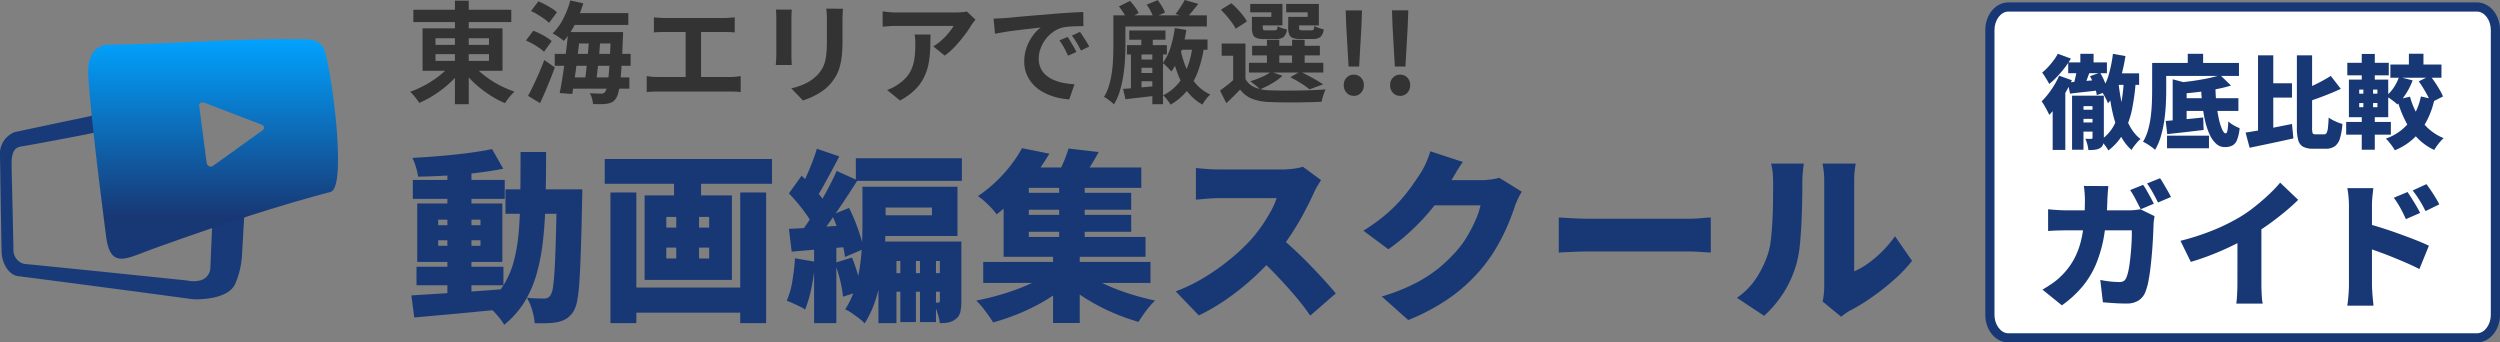
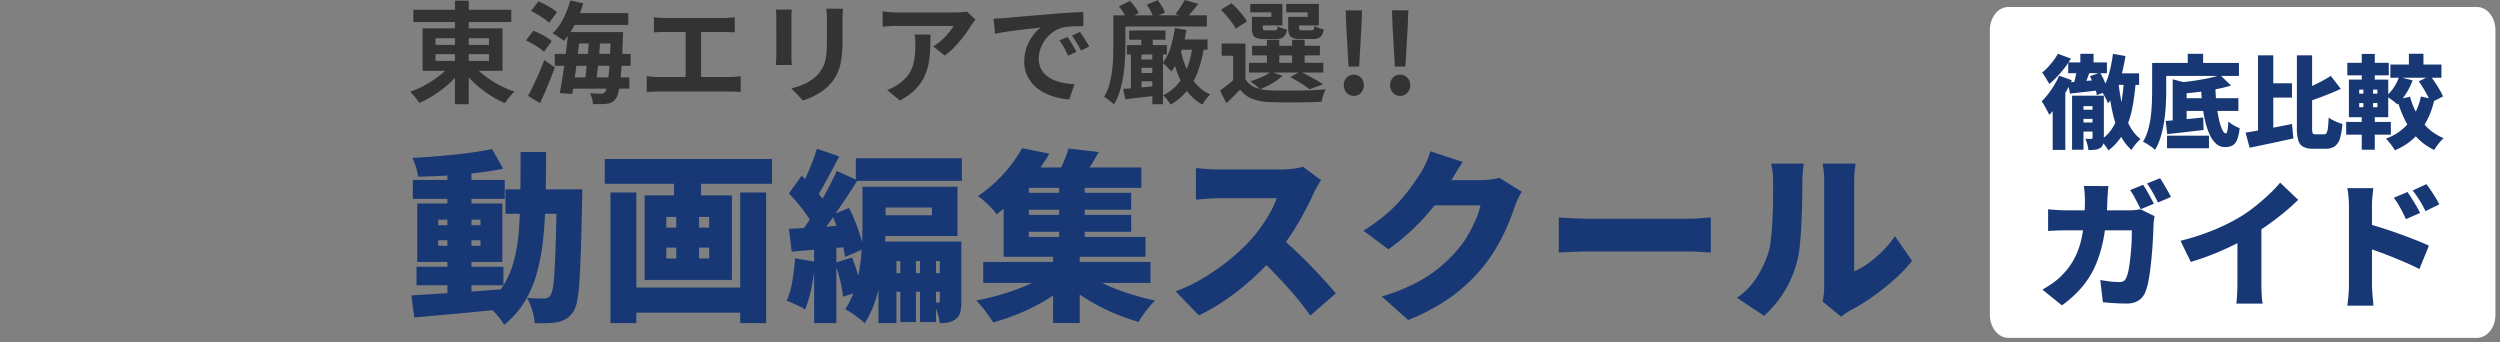
<svg xmlns="http://www.w3.org/2000/svg" width="272" height="37.26" viewBox="0 0 272 37.26">
  <rect x="0" y="0" width="272" height="37.26" fill="#808080" stroke="none" />
  <defs>
    <linearGradient id="linear-gradient" x1="0.5" y1="1" x2="0.5" gradientUnits="objectBoundingBox">
      <stop offset="0" stop-color="#183875" />
      <stop offset="0.231" stop-color="#183875" />
      <stop offset="1" stop-color="#01a3ff" />
    </linearGradient>
  </defs>
  <g id="Group_85202" data-name="Group 85202" transform="translate(-133 -21.74)">
    <g id="Path_266641" data-name="Path 266641" transform="translate(349 22)" fill="#fff">
      <path d="M 53.493 36.5 L 2.507 36.5 C 1.401 36.5 0.5 35.379 0.5 34 L 0.5 3 C 0.5 1.622 1.401 0.5 2.507 0.5 L 53.493 0.5 C 54.599 0.5 55.5 1.622 55.5 3 L 55.5 34 C 55.5 35.379 54.599 36.5 53.493 36.5 Z" stroke="none" />
-       <path d="M 2.507 1 C 1.69 1 1 1.916 1 3 L 1 34 C 1 35.084 1.69 36 2.507 36 L 53.493 36 C 54.31 36 55 35.084 55 34 L 55 3 C 55 1.916 54.31 1 53.493 1 L 2.507 1 M 2.507 0 L 53.493 0 C 54.877 0 56 1.343 56 3 L 56 34 C 56 35.657 54.877 37 53.493 37 L 2.507 37 C 1.123 37 0 35.657 0 34 L 0 3 C 0 1.343 1.123 0 2.507 0 Z" stroke="none" fill="#183875" />
    </g>
-     <path id="Lorem_ipsum_dolor_sit_amet_consetetur_sadipscing_elitr._TAG:H1_" data-name="Lorem ipsum dolor sit amet,  consetetur sadipscing elitr. [TAG:H1]" d="M-13.849-7.282h2.585v1.254H-14.19Zm-.264-2.123,1.364.242q-.154.979-.4,1.931a11.363,11.363,0,0,1-.616,1.777,6.086,6.086,0,0,1-.885,1.441,3.474,3.474,0,0,0-.187-.429q-.132-.264-.286-.533a2.788,2.788,0,0,0-.286-.424,5.237,5.237,0,0,0,.852-1.776A14.6,14.6,0,0,0-14.113-9.405Zm.594,3.08q.11.99.286,1.919a12.257,12.257,0,0,0,.457,1.738,6.956,6.956,0,0,0,.693,1.457A4.124,4.124,0,0,0-11.11-.132a2.777,2.777,0,0,0-.341.33q-.187.209-.357.435a3.653,3.653,0,0,0-.281.424,5.242,5.242,0,0,1-1.051-1.3,8.163,8.163,0,0,1-.72-1.683,16.376,16.376,0,0,1-.473-2q-.187-1.073-.308-2.249Zm.6-.473,1.309.066a23.538,23.538,0,0,1-.412,3.3,9.377,9.377,0,0,1-.918,2.607,6.031,6.031,0,0,1-1.672,1.936,2.318,2.318,0,0,0-.22-.358q-.154-.215-.325-.429a2.97,2.97,0,0,0-.3-.335,4.555,4.555,0,0,0,1.469-1.628,7.881,7.881,0,0,0,.764-2.277A20.433,20.433,0,0,0-12.914-6.8Zm-4.741-2.607h1.441v1.54h-1.441Zm-1.32.935h4.213v1.177h-4.213Zm.946.781,1.386.286q-.2.528-.385,1.045t-.352.869l-1.111-.275q.1-.275.187-.611t.16-.682Q-18.073-7.4-18.029-7.689Zm-1,1.4,1.6-.132q.918-.077,1.876-.165l.044,1.133q-.858.11-1.711.2t-1.556.181Zm2.42-.682,1.1-.385A6.244,6.244,0,0,1-15-6.331a5.591,5.591,0,0,1,.3.984l-1.166.44a4.939,4.939,0,0,0-.264-1.012A7.039,7.039,0,0,0-16.61-6.974Zm-1.419,3.652H-15.6v.99h-2.431Zm.044,1.386h2.431v.99h-2.431Zm-.572-2.915H-15.6v1.133h-1.716V1.034h-1.243Zm2.222,0H-15.1V-.264a2.57,2.57,0,0,1-.077.682.713.713,0,0,1-.33.429,1.419,1.419,0,0,1-.556.182,5.974,5.974,0,0,1-.72.038A3.736,3.736,0,0,0-16.9.446a3.447,3.447,0,0,0-.215-.611q.2.011.391.011h.259a.117.117,0,0,0,.132-.132Zm-3.773-4.565,1.43.528a10.941,10.941,0,0,1-.687,1.007,11.666,11.666,0,0,1-.819.962,8.436,8.436,0,0,1-.858.792,3.966,3.966,0,0,0-.22-.4l-.286-.462a3.174,3.174,0,0,0-.264-.374,5.956,5.956,0,0,0,.654-.616,8.767,8.767,0,0,0,.605-.731A4.9,4.9,0,0,0-20.108-9.416Zm.143,2.387,1.386.495a14.64,14.64,0,0,1-.7,1.359q-.407.7-.858,1.326a9.493,9.493,0,0,1-.9,1.089q-.066-.165-.215-.446t-.313-.566a4.71,4.71,0,0,0-.3-.462,8.764,8.764,0,0,0,1.051-1.271A8.674,8.674,0,0,0-19.965-7.029Zm-.7,2.629,1.375-1.375V1.056h-1.375Zm13.86-.176H-.462V-3.19H-6.809ZM-8.228-.5h4.565V.869H-8.228ZM-8.371-2.1q.539-.044,1.21-.1t1.408-.132q.737-.071,1.463-.148l.044,1.364q-.682.077-1.381.16t-1.358.154q-.66.072-1.221.137Zm.759-4.532,1.518.4v4.664H-7.612Zm5.181-.451,1.166,1.133a16.015,16.015,0,0,1-1.65.4q-.891.17-1.809.286t-1.788.181a3.086,3.086,0,0,0-.16-.61,4.6,4.6,0,0,0-.247-.589q.6-.055,1.227-.138t1.21-.187q.589-.1,1.116-.226T-2.431-7.084Zm-2.1,1.144h1.573a17.752,17.752,0,0,0,.1,1.892A15.44,15.44,0,0,0-2.6-2.376a6.279,6.279,0,0,0,.363,1.188q.2.44.4.44.121,0,.187-.33a6.514,6.514,0,0,0,.088-.979,3.111,3.111,0,0,0,.594.435,3.756,3.756,0,0,0,.638.3,4.48,4.48,0,0,1-.286,1.3,1.158,1.158,0,0,1-.523.605,1.826,1.826,0,0,1-.808.16A1.362,1.362,0,0,1-2.871.391a3.031,3.031,0,0,1-.71-1,7.407,7.407,0,0,1-.5-1.485,15.735,15.735,0,0,1-.308-1.832Q-4.5-4.906-4.532-5.94ZM-5.973-9.405H-4.3v1.738H-5.973Zm-3.091.99H-.4V-7H-9.064Zm-.781,0h1.529v3.058q0,.693-.044,1.529t-.17,1.711A12.08,12.08,0,0,1-8.9-.424a6.442,6.442,0,0,1-.627,1.468A3.224,3.224,0,0,0-9.9.737Q-10.142.561-10.4.4a2.989,2.989,0,0,0-.44-.236,5.2,5.2,0,0,0,.55-1.287,9.906,9.906,0,0,0,.292-1.447q.093-.742.121-1.463t.028-1.326ZM2.64-6.2H5.368v1.562H2.64ZM1.672-9.24H3.333v8.9L1.672.044ZM.319-.836q.66-.1,1.5-.248t1.749-.33l1.8-.358L5.522-.2,3.872.16Q3.036.341,2.239.506L.759.814ZM9.592-7l1.089,1.408q-.594.275-1.232.534t-1.281.49q-.644.231-1.238.429A3.878,3.878,0,0,0,6.7-4.791a5.119,5.119,0,0,0-.313-.622q.561-.209,1.133-.473T8.63-6.441Q9.163-6.732,9.592-7ZM5.9-9.24H7.557v7.876a1.77,1.77,0,0,0,.061.6q.06.121.336.121h.9a.307.307,0,0,0,.28-.154,1.514,1.514,0,0,0,.143-.55q.049-.4.082-1.122a4.131,4.131,0,0,0,.72.407,4.8,4.8,0,0,0,.776.286A7.245,7.245,0,0,1,10.593-.22a1.652,1.652,0,0,1-.561.869A1.673,1.673,0,0,1,9.02.924H7.689A2.375,2.375,0,0,1,6.605.72a1.138,1.138,0,0,1-.55-.709A4.785,4.785,0,0,1,5.9-1.375Zm12.188-.176h1.584v1.837H18.084Zm1.078,3,1.243-.605q.264.341.533.742t.5.8a4.891,4.891,0,0,1,.352.715l-1.342.682a4.45,4.45,0,0,0-.308-.721q-.209-.4-.467-.825T19.162-6.413Zm-2.145-.473,1.474.374a7.462,7.462,0,0,1-.726,1.452,6.308,6.308,0,0,1-.935,1.166,3.979,3.979,0,0,0-.358-.308q-.226-.176-.462-.341T15.6-4.807a3.967,3.967,0,0,0,.842-.929A5.2,5.2,0,0,0,17.017-6.886Zm-.946-1.353h5.555V-6.8H16.071Zm2.134,3.5a8.414,8.414,0,0,0,.764,1.892A6.266,6.266,0,0,0,20.18-1.3,5.514,5.514,0,0,0,21.868-.231a3.591,3.591,0,0,0-.363.374q-.2.231-.374.473a4.374,4.374,0,0,0-.286.44,6.169,6.169,0,0,1-1.831-1.3,7.664,7.664,0,0,1-1.3-1.848,12.959,12.959,0,0,1-.9-2.326Zm1.188-.022,1.463.33a8.935,8.935,0,0,1-1.5,3.41,6.66,6.66,0,0,1-2.8,2.112q-.1-.176-.27-.418T15.922.192a2.914,2.914,0,0,0-.346-.369A5.587,5.587,0,0,0,18.09-1.919,6.754,6.754,0,0,0,19.393-4.763ZM11.385-8.426H15.9v1.364h-4.51Zm-.121,6.435h4.862V-.605H11.264Zm1.694-7.4h1.419v3.322H12.958Zm.176,3.322H14.19v2.981h.187V1.034H12.958V-3.091h.176Zm-.451,2.024V-3.6h1.98v-.451Zm0-1.463v.44h1.98v-.44ZM11.561-6.6H15.84v4.092H11.561ZM-10.83,4.85a7.22,7.22,0,0,1,.412.653q.218.382.42.757t.337.645l-1.425.6-.547-1.057A9.643,9.643,0,0,0-12.24,5.42Zm1.845-.72q.2.285.42.668t.435.75q.21.367.33.622l-1.41.6q-.225-.465-.555-1.058A10.787,10.787,0,0,0-10.4,4.7Zm-5.625.855q-.03.27-.06.7t-.045.7a28.491,28.491,0,0,1-.352,3.938,14.3,14.3,0,0,1-.863,3.1,9.646,9.646,0,0,1-1.493,2.483,11.893,11.893,0,0,1-2.243,2.055l-2.115-1.71q.525-.3,1.118-.712a7.075,7.075,0,0,0,1.1-.952,7.5,7.5,0,0,0,1.222-1.665,8.4,8.4,0,0,0,.727-1.882,13.157,13.157,0,0,0,.353-2.145q.1-1.148.1-2.467,0-.165-.015-.443t-.045-.555q-.03-.277-.06-.458Zm5.025,3.27q-.03.18-.067.443a3.044,3.044,0,0,0-.038.382q-.015.51-.052,1.267t-.1,1.62q-.068.862-.165,1.717t-.233,1.583a6.328,6.328,0,0,1-.33,1.208,1.977,1.977,0,0,1-.742.952,2.4,2.4,0,0,1-1.358.337q-.69,0-1.35-.045t-1.185-.09l-.285-2.43q.525.105,1.073.165a9,9,0,0,0,.967.06.885.885,0,0,0,.555-.135.956.956,0,0,0,.27-.42,4.007,4.007,0,0,0,.2-.69q.09-.435.157-.983t.12-1.148q.053-.6.075-1.177T-12.06,9.8h-6.99q-.345,0-.968.015t-1.148.06V7.505q.525.06,1.11.09t1.005.03h6.675q.285,0,.608-.03t.637-.09Zm2.82,2.685A26.892,26.892,0,0,0-3.09,9.74,21.455,21.455,0,0,0-.21,8.3,15.31,15.31,0,0,0,1.365,7.19q.81-.645,1.53-1.328A13.712,13.712,0,0,0,4.08,4.61L6.045,6.485q-.7.69-1.568,1.4T2.693,9.245Q1.77,9.89.885,10.415q-.87.495-1.935,1.02t-2.243.99q-1.177.465-2.347.81Zm6.2-1.47L2.04,8.9v6.7q0,.36.015.788t.045.8a3.15,3.15,0,0,0,.09.585H-.69q.03-.21.06-.585t.045-.8q.015-.427.015-.788ZM17.94,5.63q.225.33.48.735t.488.8q.232.4.4.742l-1.545.675q-.24-.525-.427-.885t-.39-.7q-.2-.338-.5-.743Zm2.055-.855q.24.315.5.7t.5.78q.24.39.4.72l-1.5.735q-.255-.525-.465-.878t-.42-.667q-.21-.315-.51-.7Zm-8.43,10.95V7.16q0-.45-.045-.99a7.651,7.651,0,0,0-.135-.96H14.22q-.045.42-.1.915A9.818,9.818,0,0,0,14.07,7.16v8.565q0,.2.023.608t.067.862q.045.45.075.8h-2.85q.075-.48.128-1.14T11.565,15.725Zm1.965-6.66q.75.2,1.695.5t1.905.653q.96.345,1.792.675t1.342.585L19.23,14.015q-.63-.33-1.372-.652t-1.5-.63q-.758-.308-1.485-.57T13.53,11.69Z" transform="translate(377 37)" fill="#183875" />
+     <path id="Lorem_ipsum_dolor_sit_amet_consetetur_sadipscing_elitr._TAG:H1_" data-name="Lorem ipsum dolor sit amet,  consetetur sadipscing elitr. [TAG:H1]" d="M-13.849-7.282h2.585v1.254H-14.19Zm-.264-2.123,1.364.242q-.154.979-.4,1.931a11.363,11.363,0,0,1-.616,1.777,6.086,6.086,0,0,1-.885,1.441,3.474,3.474,0,0,0-.187-.429q-.132-.264-.286-.533a2.788,2.788,0,0,0-.286-.424,5.237,5.237,0,0,0,.852-1.776A14.6,14.6,0,0,0-14.113-9.405Zm.594,3.08q.11.99.286,1.919a12.257,12.257,0,0,0,.457,1.738,6.956,6.956,0,0,0,.693,1.457A4.124,4.124,0,0,0-11.11-.132a2.777,2.777,0,0,0-.341.33q-.187.209-.357.435a3.653,3.653,0,0,0-.281.424,5.242,5.242,0,0,1-1.051-1.3,8.163,8.163,0,0,1-.72-1.683,16.376,16.376,0,0,1-.473-2q-.187-1.073-.308-2.249Zm.6-.473,1.309.066a23.538,23.538,0,0,1-.412,3.3,9.377,9.377,0,0,1-.918,2.607,6.031,6.031,0,0,1-1.672,1.936,2.318,2.318,0,0,0-.22-.358q-.154-.215-.325-.429a2.97,2.97,0,0,0-.3-.335,4.555,4.555,0,0,0,1.469-1.628,7.881,7.881,0,0,0,.764-2.277A20.433,20.433,0,0,0-12.914-6.8Zm-4.741-2.607h1.441v1.54h-1.441Zm-1.32.935h4.213v1.177h-4.213Zm.946.781,1.386.286q-.2.528-.385,1.045t-.352.869l-1.111-.275q.1-.275.187-.611t.16-.682Q-18.073-7.4-18.029-7.689Zm-1,1.4,1.6-.132q.918-.077,1.876-.165l.044,1.133q-.858.11-1.711.2t-1.556.181Zm2.42-.682,1.1-.385A6.244,6.244,0,0,1-15-6.331a5.591,5.591,0,0,1,.3.984l-1.166.44a4.939,4.939,0,0,0-.264-1.012Zm-1.419,3.652H-15.6v.99h-2.431Zm.044,1.386h2.431v.99h-2.431Zm-.572-2.915H-15.6v1.133h-1.716V1.034h-1.243Zm2.222,0H-15.1V-.264a2.57,2.57,0,0,1-.077.682.713.713,0,0,1-.33.429,1.419,1.419,0,0,1-.556.182,5.974,5.974,0,0,1-.72.038A3.736,3.736,0,0,0-16.9.446a3.447,3.447,0,0,0-.215-.611q.2.011.391.011h.259a.117.117,0,0,0,.132-.132Zm-3.773-4.565,1.43.528a10.941,10.941,0,0,1-.687,1.007,11.666,11.666,0,0,1-.819.962,8.436,8.436,0,0,1-.858.792,3.966,3.966,0,0,0-.22-.4l-.286-.462a3.174,3.174,0,0,0-.264-.374,5.956,5.956,0,0,0,.654-.616,8.767,8.767,0,0,0,.605-.731A4.9,4.9,0,0,0-20.108-9.416Zm.143,2.387,1.386.495a14.64,14.64,0,0,1-.7,1.359q-.407.7-.858,1.326a9.493,9.493,0,0,1-.9,1.089q-.066-.165-.215-.446t-.313-.566a4.71,4.71,0,0,0-.3-.462,8.764,8.764,0,0,0,1.051-1.271A8.674,8.674,0,0,0-19.965-7.029Zm-.7,2.629,1.375-1.375V1.056h-1.375Zm13.86-.176H-.462V-3.19H-6.809ZM-8.228-.5h4.565V.869H-8.228ZM-8.371-2.1q.539-.044,1.21-.1t1.408-.132q.737-.071,1.463-.148l.044,1.364q-.682.077-1.381.16t-1.358.154q-.66.072-1.221.137Zm.759-4.532,1.518.4v4.664H-7.612Zm5.181-.451,1.166,1.133a16.015,16.015,0,0,1-1.65.4q-.891.17-1.809.286t-1.788.181a3.086,3.086,0,0,0-.16-.61,4.6,4.6,0,0,0-.247-.589q.6-.055,1.227-.138t1.21-.187q.589-.1,1.116-.226T-2.431-7.084Zm-2.1,1.144h1.573a17.752,17.752,0,0,0,.1,1.892A15.44,15.44,0,0,0-2.6-2.376a6.279,6.279,0,0,0,.363,1.188q.2.44.4.44.121,0,.187-.33a6.514,6.514,0,0,0,.088-.979,3.111,3.111,0,0,0,.594.435,3.756,3.756,0,0,0,.638.3,4.48,4.48,0,0,1-.286,1.3,1.158,1.158,0,0,1-.523.605,1.826,1.826,0,0,1-.808.16A1.362,1.362,0,0,1-2.871.391a3.031,3.031,0,0,1-.71-1,7.407,7.407,0,0,1-.5-1.485,15.735,15.735,0,0,1-.308-1.832Q-4.5-4.906-4.532-5.94ZM-5.973-9.405H-4.3v1.738H-5.973Zm-3.091.99H-.4V-7H-9.064Zm-.781,0h1.529v3.058q0,.693-.044,1.529t-.17,1.711A12.08,12.08,0,0,1-8.9-.424a6.442,6.442,0,0,1-.627,1.468A3.224,3.224,0,0,0-9.9.737Q-10.142.561-10.4.4a2.989,2.989,0,0,0-.44-.236,5.2,5.2,0,0,0,.55-1.287,9.906,9.906,0,0,0,.292-1.447q.093-.742.121-1.463t.028-1.326ZM2.64-6.2H5.368v1.562H2.64ZM1.672-9.24H3.333v8.9L1.672.044ZM.319-.836q.66-.1,1.5-.248t1.749-.33l1.8-.358L5.522-.2,3.872.16Q3.036.341,2.239.506L.759.814ZM9.592-7l1.089,1.408q-.594.275-1.232.534t-1.281.49q-.644.231-1.238.429A3.878,3.878,0,0,0,6.7-4.791a5.119,5.119,0,0,0-.313-.622q.561-.209,1.133-.473T8.63-6.441Q9.163-6.732,9.592-7ZM5.9-9.24H7.557v7.876a1.77,1.77,0,0,0,.061.6q.06.121.336.121h.9a.307.307,0,0,0,.28-.154,1.514,1.514,0,0,0,.143-.55q.049-.4.082-1.122a4.131,4.131,0,0,0,.72.407,4.8,4.8,0,0,0,.776.286A7.245,7.245,0,0,1,10.593-.22a1.652,1.652,0,0,1-.561.869A1.673,1.673,0,0,1,9.02.924H7.689A2.375,2.375,0,0,1,6.605.72a1.138,1.138,0,0,1-.55-.709A4.785,4.785,0,0,1,5.9-1.375Zm12.188-.176h1.584v1.837H18.084Zm1.078,3,1.243-.605q.264.341.533.742t.5.8a4.891,4.891,0,0,1,.352.715l-1.342.682a4.45,4.45,0,0,0-.308-.721q-.209-.4-.467-.825T19.162-6.413Zm-2.145-.473,1.474.374a7.462,7.462,0,0,1-.726,1.452,6.308,6.308,0,0,1-.935,1.166,3.979,3.979,0,0,0-.358-.308q-.226-.176-.462-.341T15.6-4.807a3.967,3.967,0,0,0,.842-.929A5.2,5.2,0,0,0,17.017-6.886Zm-.946-1.353h5.555V-6.8H16.071Zm2.134,3.5a8.414,8.414,0,0,0,.764,1.892A6.266,6.266,0,0,0,20.18-1.3,5.514,5.514,0,0,0,21.868-.231a3.591,3.591,0,0,0-.363.374q-.2.231-.374.473a4.374,4.374,0,0,0-.286.44,6.169,6.169,0,0,1-1.831-1.3,7.664,7.664,0,0,1-1.3-1.848,12.959,12.959,0,0,1-.9-2.326Zm1.188-.022,1.463.33a8.935,8.935,0,0,1-1.5,3.41,6.66,6.66,0,0,1-2.8,2.112q-.1-.176-.27-.418T15.922.192a2.914,2.914,0,0,0-.346-.369A5.587,5.587,0,0,0,18.09-1.919,6.754,6.754,0,0,0,19.393-4.763ZM11.385-8.426H15.9v1.364h-4.51Zm-.121,6.435h4.862V-.605H11.264Zm1.694-7.4h1.419v3.322H12.958Zm.176,3.322H14.19v2.981h.187V1.034H12.958V-3.091h.176Zm-.451,2.024V-3.6h1.98v-.451Zm0-1.463v.44h1.98v-.44ZM11.561-6.6H15.84v4.092H11.561ZM-10.83,4.85a7.22,7.22,0,0,1,.412.653q.218.382.42.757t.337.645l-1.425.6-.547-1.057A9.643,9.643,0,0,0-12.24,5.42Zm1.845-.72q.2.285.42.668t.435.75q.21.367.33.622l-1.41.6q-.225-.465-.555-1.058A10.787,10.787,0,0,0-10.4,4.7Zm-5.625.855q-.03.27-.06.7t-.045.7a28.491,28.491,0,0,1-.352,3.938,14.3,14.3,0,0,1-.863,3.1,9.646,9.646,0,0,1-1.493,2.483,11.893,11.893,0,0,1-2.243,2.055l-2.115-1.71q.525-.3,1.118-.712a7.075,7.075,0,0,0,1.1-.952,7.5,7.5,0,0,0,1.222-1.665,8.4,8.4,0,0,0,.727-1.882,13.157,13.157,0,0,0,.353-2.145q.1-1.148.1-2.467,0-.165-.015-.443t-.045-.555q-.03-.277-.06-.458Zm5.025,3.27q-.03.18-.067.443a3.044,3.044,0,0,0-.038.382q-.015.51-.052,1.267t-.1,1.62q-.068.862-.165,1.717t-.233,1.583a6.328,6.328,0,0,1-.33,1.208,1.977,1.977,0,0,1-.742.952,2.4,2.4,0,0,1-1.358.337q-.69,0-1.35-.045t-1.185-.09l-.285-2.43q.525.105,1.073.165a9,9,0,0,0,.967.06.885.885,0,0,0,.555-.135.956.956,0,0,0,.27-.42,4.007,4.007,0,0,0,.2-.69q.09-.435.157-.983t.12-1.148q.053-.6.075-1.177T-12.06,9.8h-6.99q-.345,0-.968.015t-1.148.06V7.505q.525.06,1.11.09t1.005.03h6.675q.285,0,.608-.03t.637-.09Zm2.82,2.685A26.892,26.892,0,0,0-3.09,9.74,21.455,21.455,0,0,0-.21,8.3,15.31,15.31,0,0,0,1.365,7.19q.81-.645,1.53-1.328A13.712,13.712,0,0,0,4.08,4.61L6.045,6.485q-.7.69-1.568,1.4T2.693,9.245Q1.77,9.89.885,10.415q-.87.495-1.935,1.02t-2.243.99q-1.177.465-2.347.81Zm6.2-1.47L2.04,8.9v6.7q0,.36.015.788t.045.8a3.15,3.15,0,0,0,.09.585H-.69q.03-.21.06-.585t.045-.8q.015-.427.015-.788ZM17.94,5.63q.225.33.48.735t.488.8q.232.4.4.742l-1.545.675q-.24-.525-.427-.885t-.39-.7q-.2-.338-.5-.743Zm2.055-.855q.24.315.5.7t.5.78q.24.39.4.72l-1.5.735q-.255-.525-.465-.878t-.42-.667q-.21-.315-.51-.7Zm-8.43,10.95V7.16q0-.45-.045-.99a7.651,7.651,0,0,0-.135-.96H14.22q-.045.42-.1.915A9.818,9.818,0,0,0,14.07,7.16v8.565q0,.2.023.608t.067.862q.045.45.075.8h-2.85q.075-.48.128-1.14T11.565,15.725Zm1.965-6.66q.75.2,1.695.5t1.905.653q.96.345,1.792.675t1.342.585L19.23,14.015q-.63-.33-1.372-.652t-1.5-.63q-.758-.308-1.485-.57T13.53,11.69Z" transform="translate(377 37)" fill="#183875" />
    <g id="Group_85199" data-name="Group 85199" transform="translate(0.275 13)">
      <path id="Lorem_ipsum_dolor_sit_amet_consetetur_sadipscing_elitr._TAG:H1_2" data-name="Lorem ipsum dolor sit amet,  consetetur sadipscing elitr. [TAG:H1]" d="M1.04-4.24H10.5v2.02H1.04Zm-.4-9.44h10v2.06H.64Zm3.76-1.2H7.02V-.74H4.4ZM.48-1.12q1.26-.08,2.9-.18t3.47-.23q1.83-.13,3.63-.27L10.5.38Q8.8.54,7.06.71t-3.34.31q-1.6.14-2.92.26Zm2.92-6v.6H8v-.6Zm0-2.24v.6H8v-.6ZM1.12-11.12h9.26v6.36H1.12Zm8.14-5.92,1.22,2.14q-1.32.26-2.9.45t-3.22.29q-1.64.1-3.14.12a6.717,6.717,0,0,0-.24-1.03A7.383,7.383,0,0,0,.6-16.08q1.12-.06,2.29-.15t2.31-.21q1.14-.12,2.17-.27T9.26-17.04Zm1.46,4.38h6.76V-10H10.72Zm5.58,0h2.78v.24q0,.24-.01.53t-.01.47Q19-8.38,18.93-6.24t-.16,3.53a17.162,17.162,0,0,1-.25,2.18,3.364,3.364,0,0,1-.4,1.15,2.632,2.632,0,0,1-.78.8,3.154,3.154,0,0,1-.92.36,6.652,6.652,0,0,1-1.14.12q-.66.02-1.38,0A6.648,6.648,0,0,0,13.63.51a6.048,6.048,0,0,0-.57-1.37q.6.06,1.09.07t.79.01a.841.841,0,0,0,.38-.08.838.838,0,0,0,.3-.28,2.35,2.35,0,0,0,.27-.9q.11-.68.18-1.95t.13-3.26q.06-1.99.1-4.81Zm-3.94-4.06h2.78q0,2.66-.05,5.01t-.26,4.38a22.871,22.871,0,0,1-.69,3.76A12.32,12.32,0,0,1,12.8-.43a9.752,9.752,0,0,1-2.22,2.51,5.543,5.543,0,0,0-.54-.78A10.26,10.26,0,0,0,9.32.5,5.63,5.63,0,0,0,8.6-.12a8.444,8.444,0,0,0,1.94-2.16,9.635,9.635,0,0,0,1.12-2.68,19.191,19.191,0,0,0,.52-3.27q.14-1.79.16-3.9T12.36-16.72ZM23.76-1.98h13.6V.76H23.76ZM21.52-15.96h18.2v2.7H21.52Zm.62,3.64h2.82V1.9H22.14Zm14.12,0h2.82V1.9H36.26Zm-7.2-2.88H32v4.24H29.06Zm.24,4.32h2.48v7.2H29.3ZM28.22-6.32v1.18h4.66V-6.32Zm0-3.34V-8.5h4.66V-9.66ZM25.86-12h9.5v9.2h-9.5ZM53.68-6.24h1.7V1.78h-1.7Zm2.14,0h1.74V1.78H55.82Zm-6.98-9.8H60.38v2.46H48.84ZM52.2-3.54h7.04v2.02H52.2Zm-2.64-9.4h2.52v4.06q0,1.16-.09,2.56t-.33,2.88a19.043,19.043,0,0,1-.69,2.86,10.778,10.778,0,0,1-1.17,2.5,4.855,4.855,0,0,0-.61-.54q-.39-.3-.8-.58a3.854,3.854,0,0,0-.71-.4,9.2,9.2,0,0,0,1.04-2.21,15.066,15.066,0,0,0,.56-2.44,24.271,24.271,0,0,0,.23-2.44q.05-1.19.05-2.21Zm1.06,0H59.9v5.36H50.62V-9.84h6.5v-.84h-6.5Zm.68,5.96h8.22v2.12H53.26V1.9H51.3Zm6.68,0h2.34v6.5A5.269,5.269,0,0,1,60.21.68a1.315,1.315,0,0,1-.51.78,1.961,1.961,0,0,1-.79.36,4.884,4.884,0,0,1-.93.08A6.221,6.221,0,0,0,57.71.75a9.049,9.049,0,0,0-.43-1.11,2.578,2.578,0,0,0,.32.02h.24q.14,0,.14-.2ZM44.6-17.08l2.44.84q-.42.8-.86,1.62t-.85,1.56q-.41.74-.79,1.32l-1.88-.76q.36-.62.72-1.41t.69-1.63Q44.4-16.38,44.6-17.08Zm2.16,2.42,2.26,1.02q-.72,1.14-1.54,2.37T45.85-8.91q-.81,1.13-1.55,1.99L42.7-7.8q.54-.68,1.1-1.53t1.1-1.77q.54-.92,1.02-1.84T46.76-14.66Zm-5.2,2.44,1.38-1.92q.5.46,1.03,1.02T44.94-12a5.637,5.637,0,0,1,.66,1.02L44.1-8.8a5.577,5.577,0,0,0-.62-1.1q-.42-.6-.93-1.21T41.56-12.22Zm4.68,2.34,1.86-.76q.36.7.68,1.51t.56,1.58a8.3,8.3,0,0,1,.32,1.39l-2,.86a8.992,8.992,0,0,0-.27-1.39q-.21-.79-.51-1.63T46.24-9.88ZM41.56-8.36q1.3-.06,3.06-.18l3.56-.24.04,2.36q-1.64.14-3.32.28t-3.04.26Zm4.98,3.7,1.88-.58a15.967,15.967,0,0,1,.64,1.86,12.88,12.88,0,0,1,.38,1.76l-2,.64a11.63,11.63,0,0,0-.31-1.79A14.353,14.353,0,0,0,46.54-4.66Zm-4.32-.5,2.2.38a23.686,23.686,0,0,1-.41,2.84A13.142,13.142,0,0,1,43.32.42a3.992,3.992,0,0,0-.59-.34q-.37-.18-.75-.35t-.66-.27a8.622,8.622,0,0,0,.61-2.13A24.569,24.569,0,0,0,42.22-5.16ZM44.3-7.02h2.42V1.9H44.3ZM62.7-4.76H80.9v2.28H62.7Zm4.12-7.52H78.8v1.84H66.82Zm0,2.4H78.8v1.84H66.82Zm-.62-5.16H79.9v2.22H66.2Zm4.76,1.44h2.78v6.94H70.96ZM70.3-5.86h2.9V1.88H70.3Zm-.12,2.08,2.16,1.06a15.16,15.16,0,0,1-1.77,1.43A19.427,19.427,0,0,1,68.45-.01a22.665,22.665,0,0,1-2.32,1.05q-1.19.46-2.35.78-.32-.52-.85-1.23a9.3,9.3,0,0,0-.99-1.15q1.16-.22,2.34-.55t2.28-.75a18.55,18.55,0,0,0,2.03-.91A10.419,10.419,0,0,0,70.18-3.78Zm3.24-.08a10.874,10.874,0,0,0,1.53,1.02,16.762,16.762,0,0,0,1.96.93q1.07.43,2.22.77t2.27.58a7.47,7.47,0,0,0-.64.69q-.34.41-.65.85t-.51.78A21.857,21.857,0,0,1,77.3.97,22.367,22.367,0,0,1,75.05-.09a21.983,21.983,0,0,1-2.07-1.27,14.854,14.854,0,0,1-1.76-1.42ZM71.98-17.1l3.28.38q-.5.94-1.05,1.77t-.99,1.41l-2.56-.48q.38-.68.75-1.53A12.62,12.62,0,0,0,71.98-17.1Zm-5.06-.04,2.98.6a28.1,28.1,0,0,1-1.57,2.34,23.09,23.09,0,0,1-1.88,2.21,21.445,21.445,0,0,1-2.29,2.05,5.919,5.919,0,0,0-.58-.7q-.36-.38-.75-.73a5.3,5.3,0,0,0-.71-.55,15.138,15.138,0,0,0,2.03-1.64,15.933,15.933,0,0,0,1.61-1.8A13.406,13.406,0,0,0,66.92-17.14Zm-2,3.54h2.74v6.12h12.7v2.16H64.92Zm34.54-.06q-.14.2-.4.64a6.872,6.872,0,0,0-.42.82q-.42.92-1.03,2.07T96.23-7.8a22.288,22.288,0,0,1-1.65,2.22,29.722,29.722,0,0,1-2.49,2.55,27.908,27.908,0,0,1-2.88,2.3,22.16,22.16,0,0,1-3.05,1.79L83.64-1.56A18.176,18.176,0,0,0,86.8-3.1a24.011,24.011,0,0,0,2.84-2.02,20.791,20.791,0,0,0,2.18-2.06,15.535,15.535,0,0,0,1.21-1.54A17.958,17.958,0,0,0,94-10.29a7.941,7.941,0,0,0,.62-1.41H88.4q-.44,0-.93.03t-.92.07q-.43.04-.71.06v-3.44q.36.04.85.08t.96.06q.47.02.75.02h6.68a10.307,10.307,0,0,0,1.41-.09,5.361,5.361,0,0,0,.99-.21ZM94.84-7.58q.76.6,1.64,1.42t1.75,1.71q.87.89,1.61,1.71t1.22,1.4L98.28,1.08a25.953,25.953,0,0,0-1.67-2.17q-.93-1.09-1.96-2.17T92.54-5.32ZM121.3-12.4a8.279,8.279,0,0,0-.41.75,8.059,8.059,0,0,0-.37.89q-.26.82-.72,1.92a21.568,21.568,0,0,1-1.14,2.3,17.344,17.344,0,0,1-1.6,2.34,18.54,18.54,0,0,1-3.38,3.19,22.4,22.4,0,0,1-4.74,2.57L106.06-1a21.46,21.46,0,0,0,3.65-1.44,14.919,14.919,0,0,0,2.55-1.65,16.024,16.024,0,0,0,1.9-1.83,9.979,9.979,0,0,0,1.19-1.62,15.374,15.374,0,0,0,.94-1.83,7.674,7.674,0,0,0,.51-1.55h-6.36l1.08-2.74h5.34a8.327,8.327,0,0,0,1.05-.07,5.4,5.4,0,0,0,.93-.19Zm-6.42-3.24q-.42.6-.82,1.28l-.6,1.02a20.006,20.006,0,0,1-1.77,2.57,24.609,24.609,0,0,1-2.31,2.5,23.166,23.166,0,0,1-2.6,2.13l-2.72-2.02a20.084,20.084,0,0,0,2.32-1.66,15.859,15.859,0,0,0,1.72-1.66,19.147,19.147,0,0,0,1.25-1.57q.53-.75.93-1.37a7.816,7.816,0,0,0,.59-1.11,8.929,8.929,0,0,0,.47-1.27ZM125.32-9.6q.4.02,1.03.06t1.29.06q.66.02,1.14.02H139.4q.68,0,1.35-.06t1.11-.08v3.82q-.38-.02-1.11-.07T139.4-5.9H128.78q-.86,0-1.85.04t-1.61.08Zm28.7,9.14a5.944,5.944,0,0,0,.13-.76,7.965,7.965,0,0,0,.05-.9V-13.6a8.283,8.283,0,0,0-.09-1.3l-.09-.56h3.6l-.08.57a9.521,9.521,0,0,0-.08,1.31v9.84A7.939,7.939,0,0,0,159-4.62a12.394,12.394,0,0,0,1.53-1.31,12.4,12.4,0,0,0,1.37-1.63l1.86,2.68a16.016,16.016,0,0,1-1.97,2.06,25.99,25.99,0,0,1-2.42,1.91A21.474,21.474,0,0,1,157,.54a4.694,4.694,0,0,0-.58.37q-.22.17-.38.29Zm-9.32-.4a7.612,7.612,0,0,0,2.17-2.24,11.278,11.278,0,0,0,1.19-2.48,7.274,7.274,0,0,0,.33-1.56q.11-.94.17-2.03t.07-2.19q.01-1.1.01-2.04a9.746,9.746,0,0,0-.06-1.18,7.447,7.447,0,0,0-.16-.88h3.56l-.04.31q-.04.31-.08.77t-.04.94q0,.92-.02,2.1t-.08,2.4q-.06,1.22-.17,2.31a12.209,12.209,0,0,1-.31,1.85,11.932,11.932,0,0,1-1.37,3.22,12.224,12.224,0,0,1-2.21,2.66Z" transform="translate(177 42)" fill="#183875" />
      <path id="Path_270198" data-name="Path 270198" d="M.7-9.2H11.352V-7.86H.7Zm4.524-.984h1.5V1.08H5.22ZM4.848-3.336l1.224.5A9.46,9.46,0,0,1,5.118-1.68,11.435,11.435,0,0,1,3.966-.642,12.654,12.654,0,0,1,2.682.246a10.9,10.9,0,0,1-1.338.69q-.12-.18-.288-.408T.7.084Q.5-.132.348-.276A10.273,10.273,0,0,0,1.656-.834,12.126,12.126,0,0,0,2.9-1.566,9.623,9.623,0,0,0,4-2.418,6.368,6.368,0,0,0,4.848-3.336Zm2.28.048A6.487,6.487,0,0,0,8-2.394a11.285,11.285,0,0,0,1.116.84,10.649,10.649,0,0,0,1.266.72,12.276,12.276,0,0,0,1.32.546,3.929,3.929,0,0,0-.366.366q-.2.222-.372.456T10.668.96A9.5,9.5,0,0,1,9.336.282,13.039,13.039,0,0,1,8.058-.606,11.435,11.435,0,0,1,6.906-1.644a10.008,10.008,0,0,1-.954-1.14Zm-4.02-1.08v.732h5.82v-.732Zm0-1.728v.72h5.82V-6.1ZM1.7-7.176h8.7v4.62H1.7ZM17.76-8.832h6.324v1.284H17.76Zm.36,2.064h4.464v1.236H18.12ZM16.08-4.4h8.256V-3.1H16.08ZM17.6-1.836h6.6V-.612H17.6Zm.168-8.376,1.416.312a13.08,13.08,0,0,1-.906,2.28,8.435,8.435,0,0,1-1.206,1.812,3.7,3.7,0,0,0-.354-.276q-.222-.156-.456-.306a3.639,3.639,0,0,0-.414-.234A6.028,6.028,0,0,0,17-8.208,9.752,9.752,0,0,0,17.772-10.212Zm-.228,3.444h1.32q-.084.828-.192,1.74T18.45-3.216q-.114.9-.234,1.716T17.988-.036l-1.368-.1q.132-.648.264-1.464t.252-1.7q.12-.888.228-1.776T17.544-6.768Zm2.28.456h1.248q-.048.624-.1,1.314t-.126,1.38q-.072.69-.144,1.3t-.144,1.1H19.332q.072-.5.144-1.128t.144-1.308q.072-.684.12-1.368T19.824-6.312Zm2.364-.456H23.52l-.006.114q-.006.114-.006.258a1.427,1.427,0,0,1-.012.216q-.06,1.7-.132,2.886T23.2-1.35a8.339,8.339,0,0,1-.21,1.194,1.952,1.952,0,0,1-.264.624,1.163,1.163,0,0,1-.432.4,1.95,1.95,0,0,1-.528.156,4.043,4.043,0,0,1-.678.048q-.4,0-.846-.012a2.654,2.654,0,0,0-.108-.6A2.4,2.4,0,0,0,19.9-.12q.4.024.72.036t.5.012a.742.742,0,0,0,.246-.036.4.4,0,0,0,.186-.156,1.249,1.249,0,0,0,.21-.528,10.387,10.387,0,0,0,.168-1.122q.078-.726.138-1.854t.12-2.724ZM13.5-9.06l.8-1.056q.348.144.732.348t.732.42a2.761,2.761,0,0,1,.552.432l-.852,1.14a4.183,4.183,0,0,0-.534-.438q-.33-.234-.708-.462A6.794,6.794,0,0,0,13.5-9.06Zm-.552,3.2.8-1.056q.348.132.726.318a7.777,7.777,0,0,1,.72.4,4.321,4.321,0,0,1,.558.408l-.84,1.164a3.875,3.875,0,0,0-.534-.432q-.33-.228-.708-.438T12.948-5.856ZM13.176.168q.264-.48.57-1.116T14.364-2.3q.312-.72.576-1.428l1.152.8q-.228.636-.5,1.308T15.042-.288Q14.76.372,14.484.96ZM26.868-8.376q.24.024.564.048t.576.024h6.528q.276,0,.576-.024t.552-.048v1.644q-.264-.024-.564-.036t-.564-.012H28.008q-.24,0-.576.012t-.564.036ZM30.324-1V-7.452H32V-1ZM26.088-1.98q.288.048.6.072t.588.024h7.908a5.916,5.916,0,0,0,.612-.03q.288-.03.516-.066V-.24q-.264-.036-.588-.048T35.184-.3H27.276q-.264,0-.576.012t-.612.048ZM47.436-9.312q-.012.252-.03.546t-.018.654v2.376a13.725,13.725,0,0,1-.09,1.68,6.6,6.6,0,0,1-.27,1.26,4.471,4.471,0,0,1-.438.954A5.554,5.554,0,0,1,46-1.056a4.909,4.909,0,0,1-.912.774,7.247,7.247,0,0,1-1.038.576,9.7,9.7,0,0,1-.966.378L41.82-.648a7.073,7.073,0,0,0,1.626-.57,4.489,4.489,0,0,0,1.266-.942,3.8,3.8,0,0,0,.5-.7,3.077,3.077,0,0,0,.294-.774,6.255,6.255,0,0,0,.144-.966q.042-.54.042-1.236v-2.28q0-.36-.018-.654t-.054-.546Zm-5.568.1q-.012.216-.024.426t-.012.5v4.056q0,.228.012.528t.024.516h-1.74q.012-.168.036-.48t.024-.576V-8.292q0-.168-.012-.438t-.036-.486ZM61.86-8.124q-.1.12-.24.306t-.228.318a11.822,11.822,0,0,1-.732,1.074,15.125,15.125,0,0,1-1.008,1.2,7.574,7.574,0,0,1-1.14,1.014l-1.248-1a5.761,5.761,0,0,0,.708-.5,6.625,6.625,0,0,0,.642-.606q.294-.318.516-.606a3.673,3.673,0,0,0,.342-.516H53.22q-.372,0-.708.024t-.756.06V-9.024q.348.048.72.084t.744.036h6.468q.168,0,.408-.012t.474-.036a1.744,1.744,0,0,0,.342-.06Zm-4.9,1.62q0,.888-.036,1.716a9.652,9.652,0,0,1-.2,1.59,5.718,5.718,0,0,1-.516,1.446,5.118,5.118,0,0,1-.978,1.3A6.851,6.851,0,0,1,53.64.672l-1.4-1.14a4.706,4.706,0,0,0,.612-.258,4.392,4.392,0,0,0,.648-.4,4.269,4.269,0,0,0,.93-.84,3.454,3.454,0,0,0,.546-.966,4.954,4.954,0,0,0,.264-1.14,11.711,11.711,0,0,0,.072-1.35q0-.276-.012-.534a3.475,3.475,0,0,0-.072-.546Zm6.864-1.728q.36-.012.684-.03T65-8.292q.372-.024.918-.078t1.224-.114q.678-.06,1.446-.12t1.6-.132q.624-.06,1.242-.1t1.176-.072q.558-.03.978-.042L73.6-7.416q-.324,0-.744.012t-.834.042a4.151,4.151,0,0,0-.738.114,3.013,3.013,0,0,0-1.008.486,3.766,3.766,0,0,0-.81.8,3.863,3.863,0,0,0-.534,1,3.155,3.155,0,0,0-.192,1.074,2.429,2.429,0,0,0,.21,1.038,2.284,2.284,0,0,0,.576.768,3.229,3.229,0,0,0,.858.528,5.13,5.13,0,0,0,1.062.318,9.269,9.269,0,0,0,1.182.144L72.06.552a7.469,7.469,0,0,1-1.47-.24,6.215,6.215,0,0,1-1.338-.528,4.293,4.293,0,0,1-1.086-.822,3.748,3.748,0,0,1-.732-1.116,3.545,3.545,0,0,1-.27-1.41,4.44,4.44,0,0,1,.276-1.59,5.076,5.076,0,0,1,.69-1.272,4.16,4.16,0,0,1,.822-.846q-.336.048-.81.1t-1.02.114q-.546.066-1.11.138t-1.086.162q-.522.09-.942.174ZM71.88-6.24q.156.216.33.51t.342.588q.168.294.288.534l-.912.408q-.228-.5-.438-.888a7.224,7.224,0,0,0-.5-.78Zm1.344-.552q.156.216.342.5t.366.576q.18.294.3.522l-.9.432q-.24-.48-.462-.852a8.447,8.447,0,0,0-.522-.768Zm4.1-1.8h9.708V-7.38H77.328Zm1.26,1.644h3.948V-5.94H78.588Zm5.028.984h3.492v1.116H83.616ZM79.2-3.78h2.5v.9H79.2Zm0,1.464h2.5v.9H79.2Zm-.864-3.036H82.68v1.02H78.336ZM76.86-8.592h1.308v3.36q0,.684-.048,1.512t-.18,1.692a11.977,11.977,0,0,1-.378,1.674A6.285,6.285,0,0,1,76.92,1.1a2.98,2.98,0,0,0-.312-.288Q76.4.648,76.2.5a1.611,1.611,0,0,0-.36-.21,5.5,5.5,0,0,0,.564-1.3,9.581,9.581,0,0,0,.3-1.44q.1-.738.126-1.452t.03-1.338Zm7.764-1.668,1.476.42q-.336.432-.666.828t-.594.672l-1.224-.4a5.032,5.032,0,0,0,.366-.474q.186-.27.354-.546T84.624-10.26Zm-7.164.7,1.212-.6a8.271,8.271,0,0,1,.54.66,3.251,3.251,0,0,1,.4.66l-1.272.672a4.67,4.67,0,0,0-.372-.684A7.746,7.746,0,0,0,77.46-9.564Zm3.024-.192,1.2-.492a7.4,7.4,0,0,1,.468.69,3.437,3.437,0,0,1,.324.666l-1.26.54a3.916,3.916,0,0,0-.294-.69A5.62,5.62,0,0,0,80.484-9.756ZM79.9-6.348h1.248v1.572H79.9ZM78.768-4.776H79.92V-.324H78.768Zm2.328.012H82.26V1.08H81.1ZM77.916-.588q.732-.048,1.722-.138l2.034-.186L81.7.12q-.924.12-1.848.222t-1.68.2Zm5.628-6.624L84.8-7a14.868,14.868,0,0,1-.612,2.52,7.017,7.017,0,0,1-1.02,2q-.1-.12-.27-.3t-.348-.354a2.162,2.162,0,0,0-.318-.27,5.405,5.405,0,0,0,.846-1.692A12.263,12.263,0,0,0,83.544-7.212ZM85.476-5.34l1.26.12A13.7,13.7,0,0,1,86.064-2.5,7.325,7.325,0,0,1,84.888-.4a6.554,6.554,0,0,1-1.8,1.524A3.183,3.183,0,0,0,82.872.8q-.144-.2-.306-.39a2.343,2.343,0,0,0-.294-.3,5.1,5.1,0,0,0,2.22-2.118A9.249,9.249,0,0,0,85.476-5.34Zm-1.3.5a10.48,10.48,0,0,0,.642,2.058A6.2,6.2,0,0,0,85.878-1.1,4.634,4.634,0,0,0,87.4.024a3.779,3.779,0,0,0-.462.51,4.472,4.472,0,0,0-.39.582,5.236,5.236,0,0,1-1.6-1.368,7.5,7.5,0,0,1-1.08-1.962,15.454,15.454,0,0,1-.69-2.43Zm7.056-.684v4.428H89.892v-3.1H88.644V-5.52Zm0,3.864a2.092,2.092,0,0,0,1,.9,4.327,4.327,0,0,0,1.578.324q.564.024,1.344.03T96.8-.408Q97.668-.42,98.49-.45t1.458-.09q-.072.168-.162.4t-.162.492q-.072.258-.108.462Q98.94.84,98.2.858T96.654.882q-.8.006-1.53-.006T93.816.84A5.774,5.774,0,0,1,91.962.492,3.092,3.092,0,0,1,90.648-.516q-.336.36-.7.72t-.8.756L88.464-.408q.372-.264.78-.588t.78-.66ZM88.56-9.2l1.14-.708a7.926,7.926,0,0,1,.654.63q.33.354.606.7a4.132,4.132,0,0,1,.432.648l-1.224.8a4.009,4.009,0,0,0-.4-.654q-.264-.366-.582-.738T88.56-9.2Zm3.4,3.924h7.368v1.044H91.956Zm-.348,1.848H99.7v1.056H91.608Zm1.956-2.5h1.344v3.012H93.564Zm2.736,0h1.368v3.012H96.3Zm-4.008-2.5h1.752v-.492H91.752v-.912h3.5V-7.5H92.292Zm-.36,0h1.176V-7.26q0,.192.072.246a.523.523,0,0,0,.288.054h.924a.3.3,0,0,0,.252-.084.863.863,0,0,0,.084-.372,2.216,2.216,0,0,0,.462.21,3.911,3.911,0,0,0,.546.15,1.292,1.292,0,0,1-.366.828,1.3,1.3,0,0,1-.822.216H93.3a2.658,2.658,0,0,1-.834-.1.67.67,0,0,1-.414-.378,1.938,1.938,0,0,1-.12-.756Zm4.3,0h1.764v-.492H95.664v-.912h3.552V-7.5H96.228Zm-.348,0h1.176V-7.26q0,.192.072.246a.554.554,0,0,0,.3.054H98.4q.192,0,.246-.084a1.133,1.133,0,0,0,.09-.4,1.845,1.845,0,0,0,.462.222,3.911,3.911,0,0,0,.546.15,1.308,1.308,0,0,1-.366.84,1.3,1.3,0,0,1-.822.216h-1.3a2.718,2.718,0,0,1-.84-.1A.67.67,0,0,1,96-6.492a1.938,1.938,0,0,1-.12-.756Zm.228,6.564,1.056-.6q.432.192.9.438t.888.492q.42.246.72.45L98.2-.54a7.934,7.934,0,0,0-.918-.654Q96.7-1.56,96.108-1.86ZM94-2.448l1.26.432a6.085,6.085,0,0,1-1.14.828,10.4,10.4,0,0,1-1.308.648A3.716,3.716,0,0,0,92.5-.834q-.186-.162-.39-.318l-.348-.264A11.276,11.276,0,0,0,93-1.878,4.715,4.715,0,0,0,94-2.448Zm8.448-.576-.252-4.428-.06-1.68h1.776l-.06,1.68L103.6-3.024ZM103.02.168a1.015,1.015,0,0,1-.786-.336,1.168,1.168,0,0,1-.306-.816,1.157,1.157,0,0,1,.306-.828,1.033,1.033,0,0,1,.786-.324,1.033,1.033,0,0,1,.786.324,1.157,1.157,0,0,1,.306.828,1.168,1.168,0,0,1-.306.816A1.015,1.015,0,0,1,103.02.168Zm4.464-3.192-.252-4.428-.06-1.68h1.776l-.06,1.68-.252,4.428ZM108.06.168a1.015,1.015,0,0,1-.786-.336,1.168,1.168,0,0,1-.306-.816,1.157,1.157,0,0,1,.306-.828,1.033,1.033,0,0,1,.786-.324,1.033,1.033,0,0,1,.786.324,1.157,1.157,0,0,1,.306.828,1.168,1.168,0,0,1-.306.816A1.015,1.015,0,0,1,108.06.168Z" transform="translate(177 19)" fill="#333" />
    </g>
    <g id="アートワーク_193" data-name="アートワーク 193" transform="translate(151.389 40.226)">
      <g id="Group_85192" data-name="Group 85192" transform="translate(-18.389 -14.226)">
-         <path id="Path_266636" data-name="Path 266636" d="M23.1,40.481c-.037.733-.191,4.417-.212,4.857a1.442,1.442,0,0,1-1.249,1.452,2.747,2.747,0,0,1-1.084.017c0-.007,0-.01-.006-.01-.209-.025-.425-.045-.633-.07h0l-5.251-.544-4.406-.453c-1.455-.145-2.838-.287-4.15-.419q-1.836-.184-3.515-.35a1.568,1.568,0,0,1-1.132-1.62q-.027-1.276-.052-2.54c-.019-.852-.04-1.7-.057-2.543-.02-.822-.039-1.482-.056-2.133s-.031-1.314-.033-2.12c0-1.294.4-1.7.979-1.8,1.022-.175,2.106-.373,3.252-.587,1.166-.218,2.408-.458,3.719-.711l2.259-.474c.076-.65-.215-1.251-.138-1.894l-1.921.441c-1.485.312-2.9.6-4.229.887l-3.576.755A2.527,2.527,0,0,0,0,33.2c.017.844.03,1.7.041,2.561s.027,1.7.039,2.554c.012.881.03,1.768.044,2.663.015.877.033,1.764.052,2.653C.2,44.964.984,46.173,1.966,46.3c1.2.154,2.47.316,3.808.49q2.153.281,4.571.6c1.652.218,3.406.451,5.28.7q3.04.407,6.525.878h0l.005,0h.011c-.429-.059-.857-.118-1.265-.17h0c1.31.091,3.905-.141,4.646-1.562a9.24,9.24,0,0,0,.8-3.561l.24-4.115Z" transform="translate(0 -20.515)" fill="#183a78" fill-rule="evenodd" />
        <g id="Group_85191" data-name="Group 85191" transform="translate(9.588)">
-           <path id="Path_266637" data-name="Path 266637" d="M58.06.03C50.9-.148,43.609.528,36.418.595,34.6.611,34,2.172,34.109,3.965c.24,4.071,1.349,12.88,1.947,17.512.464,3.6,2.2,2.38,5.2,1.3,6.322-2.269,12.721-4.438,19.215-6.153C62.4,16.117,60.4,1.9,59.652.841A2.029,2.029,0,0,0,58.06.03ZM52.977,9.992q-.594.423-1.2.857c-.411.293-.829.594-1.251.9l-1.377.988-1.44,1.032c-.311.23-.711.039-.739-.475q-.105-.812-.206-1.595c-.066-.513-.131-1.019-.2-1.513-.071-.55-.134-1.035-.194-1.508s-.12-.927-.184-1.431c-.045-.294.285-.468.714-.273q.719.275,1.445.552l1.461.558,1.562.6c.5.191,1.011.386,1.58.605.343.121.409.479.024.711Z" transform="translate(-34.097 0)" fill-rule="evenodd" fill="url(#linear-gradient)" />
-         </g>
+           </g>
      </g>
    </g>
  </g>
</svg>